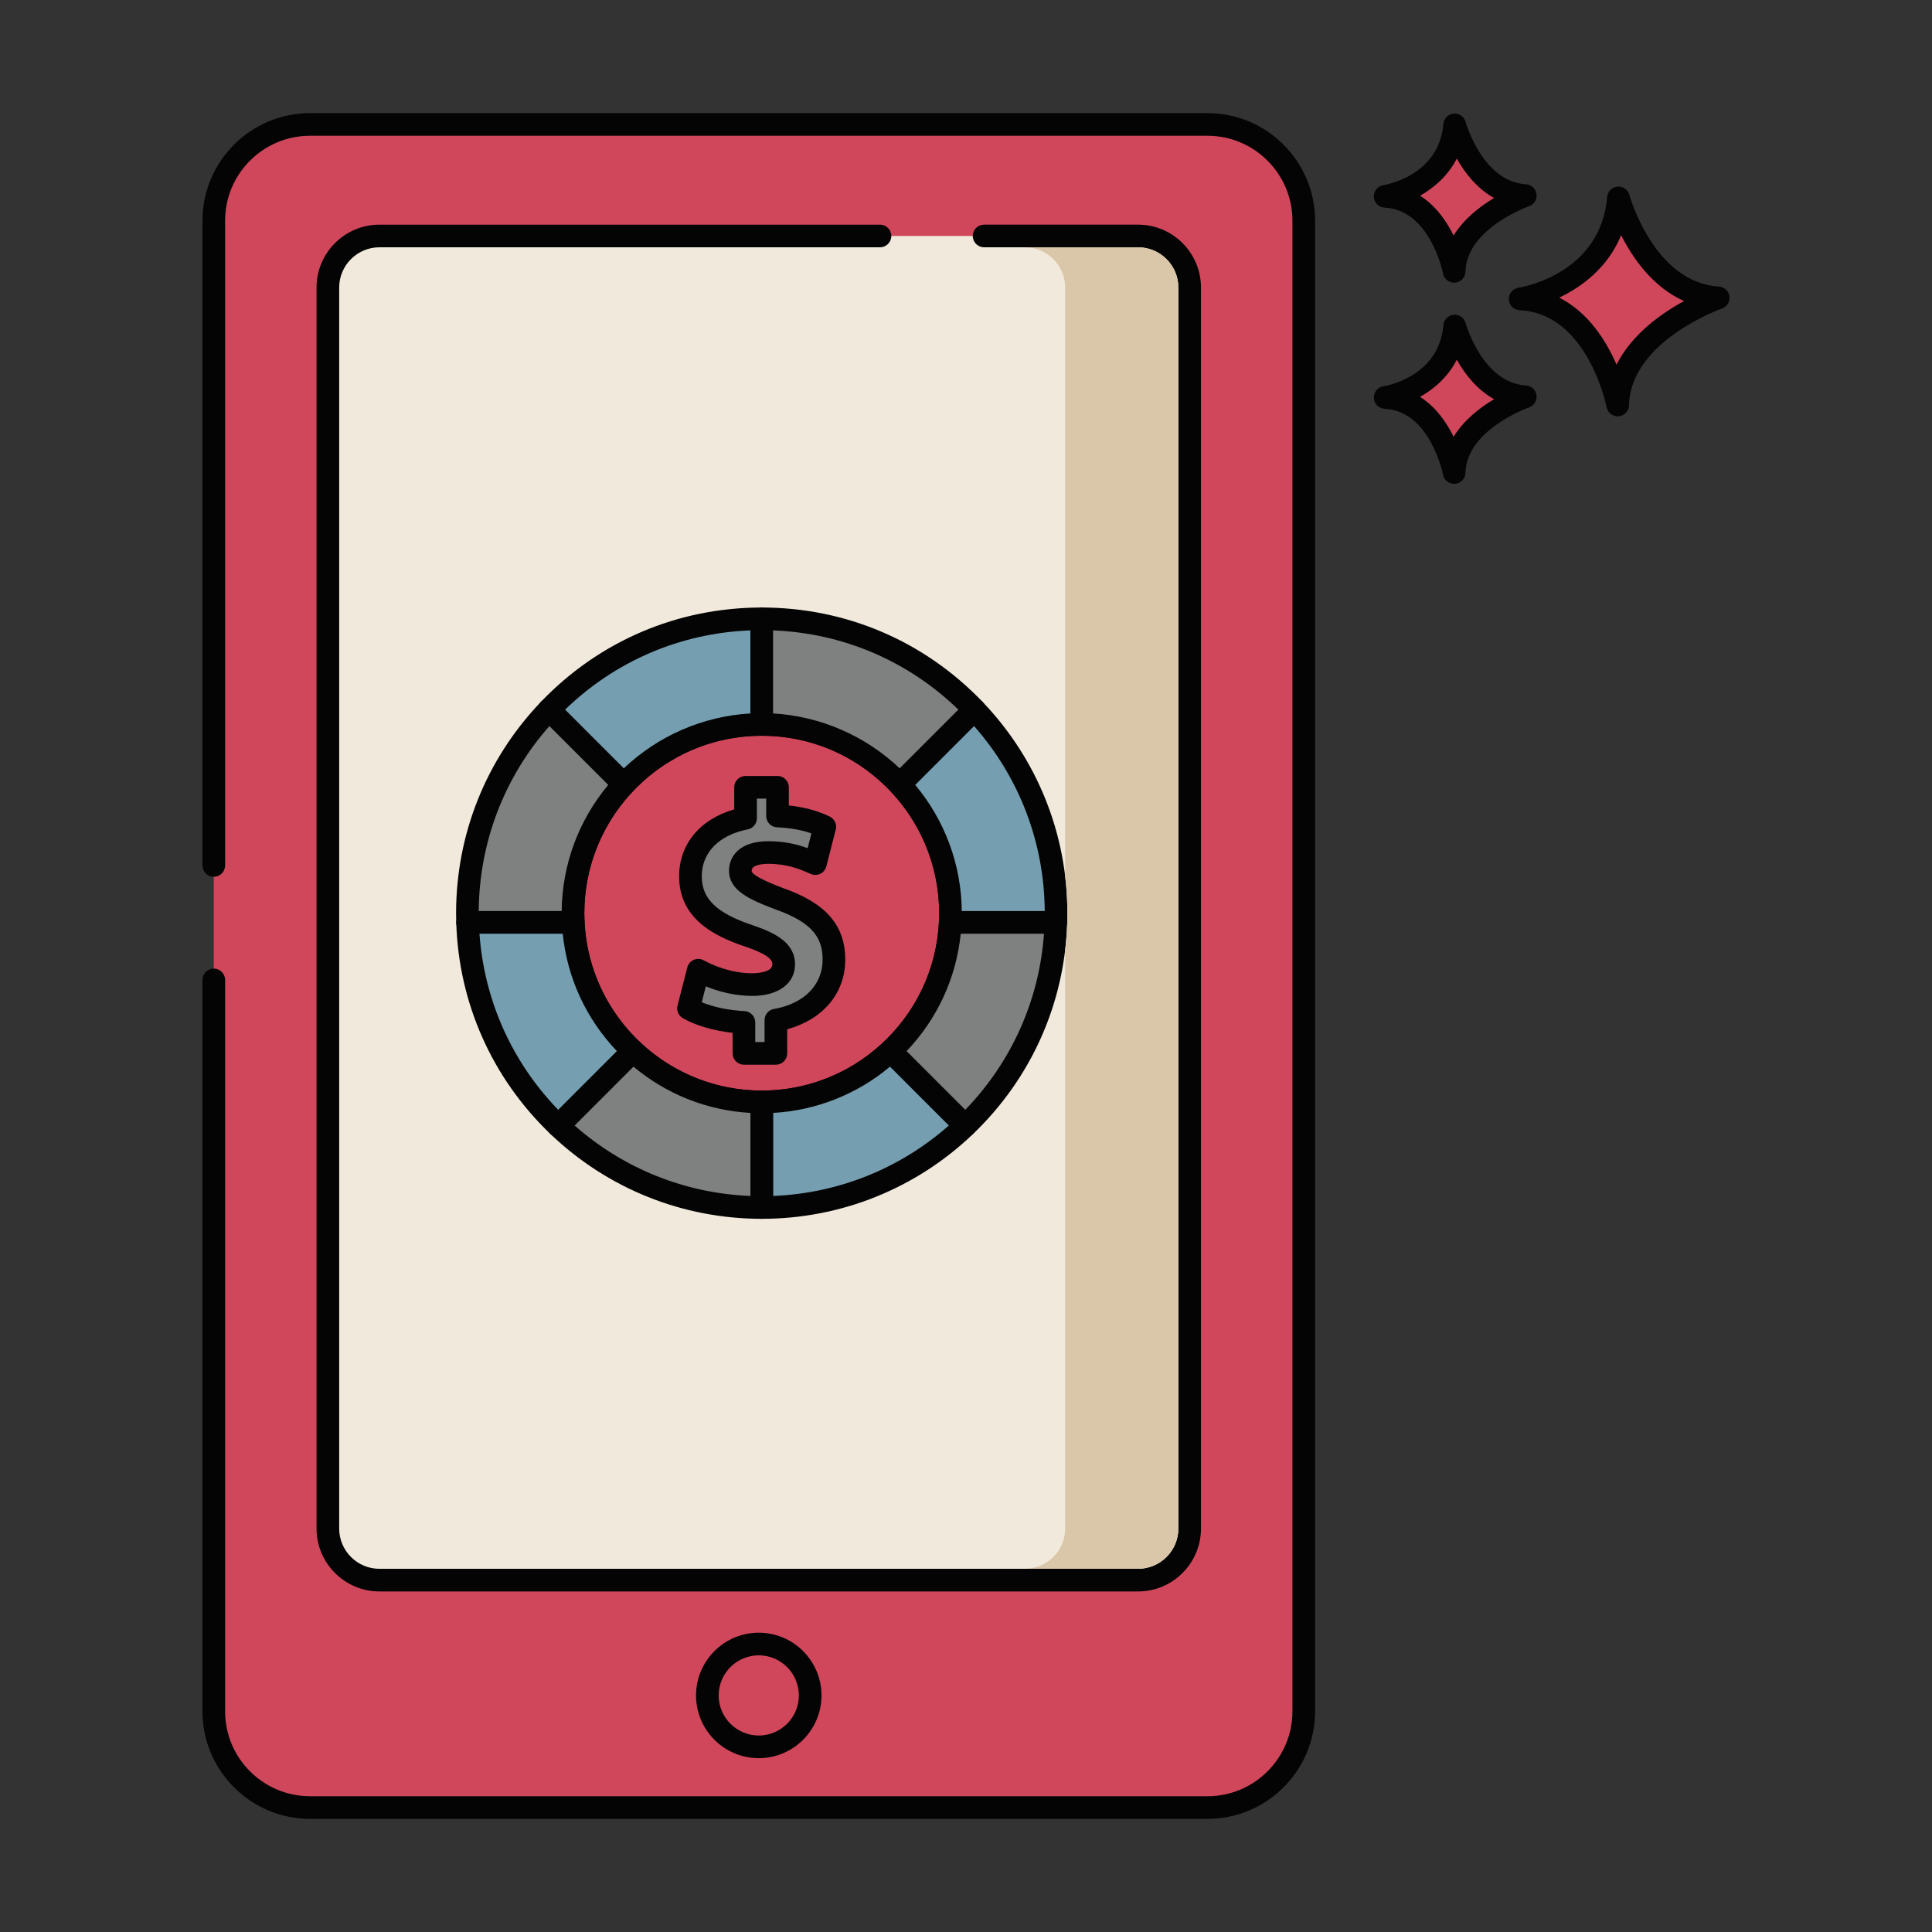
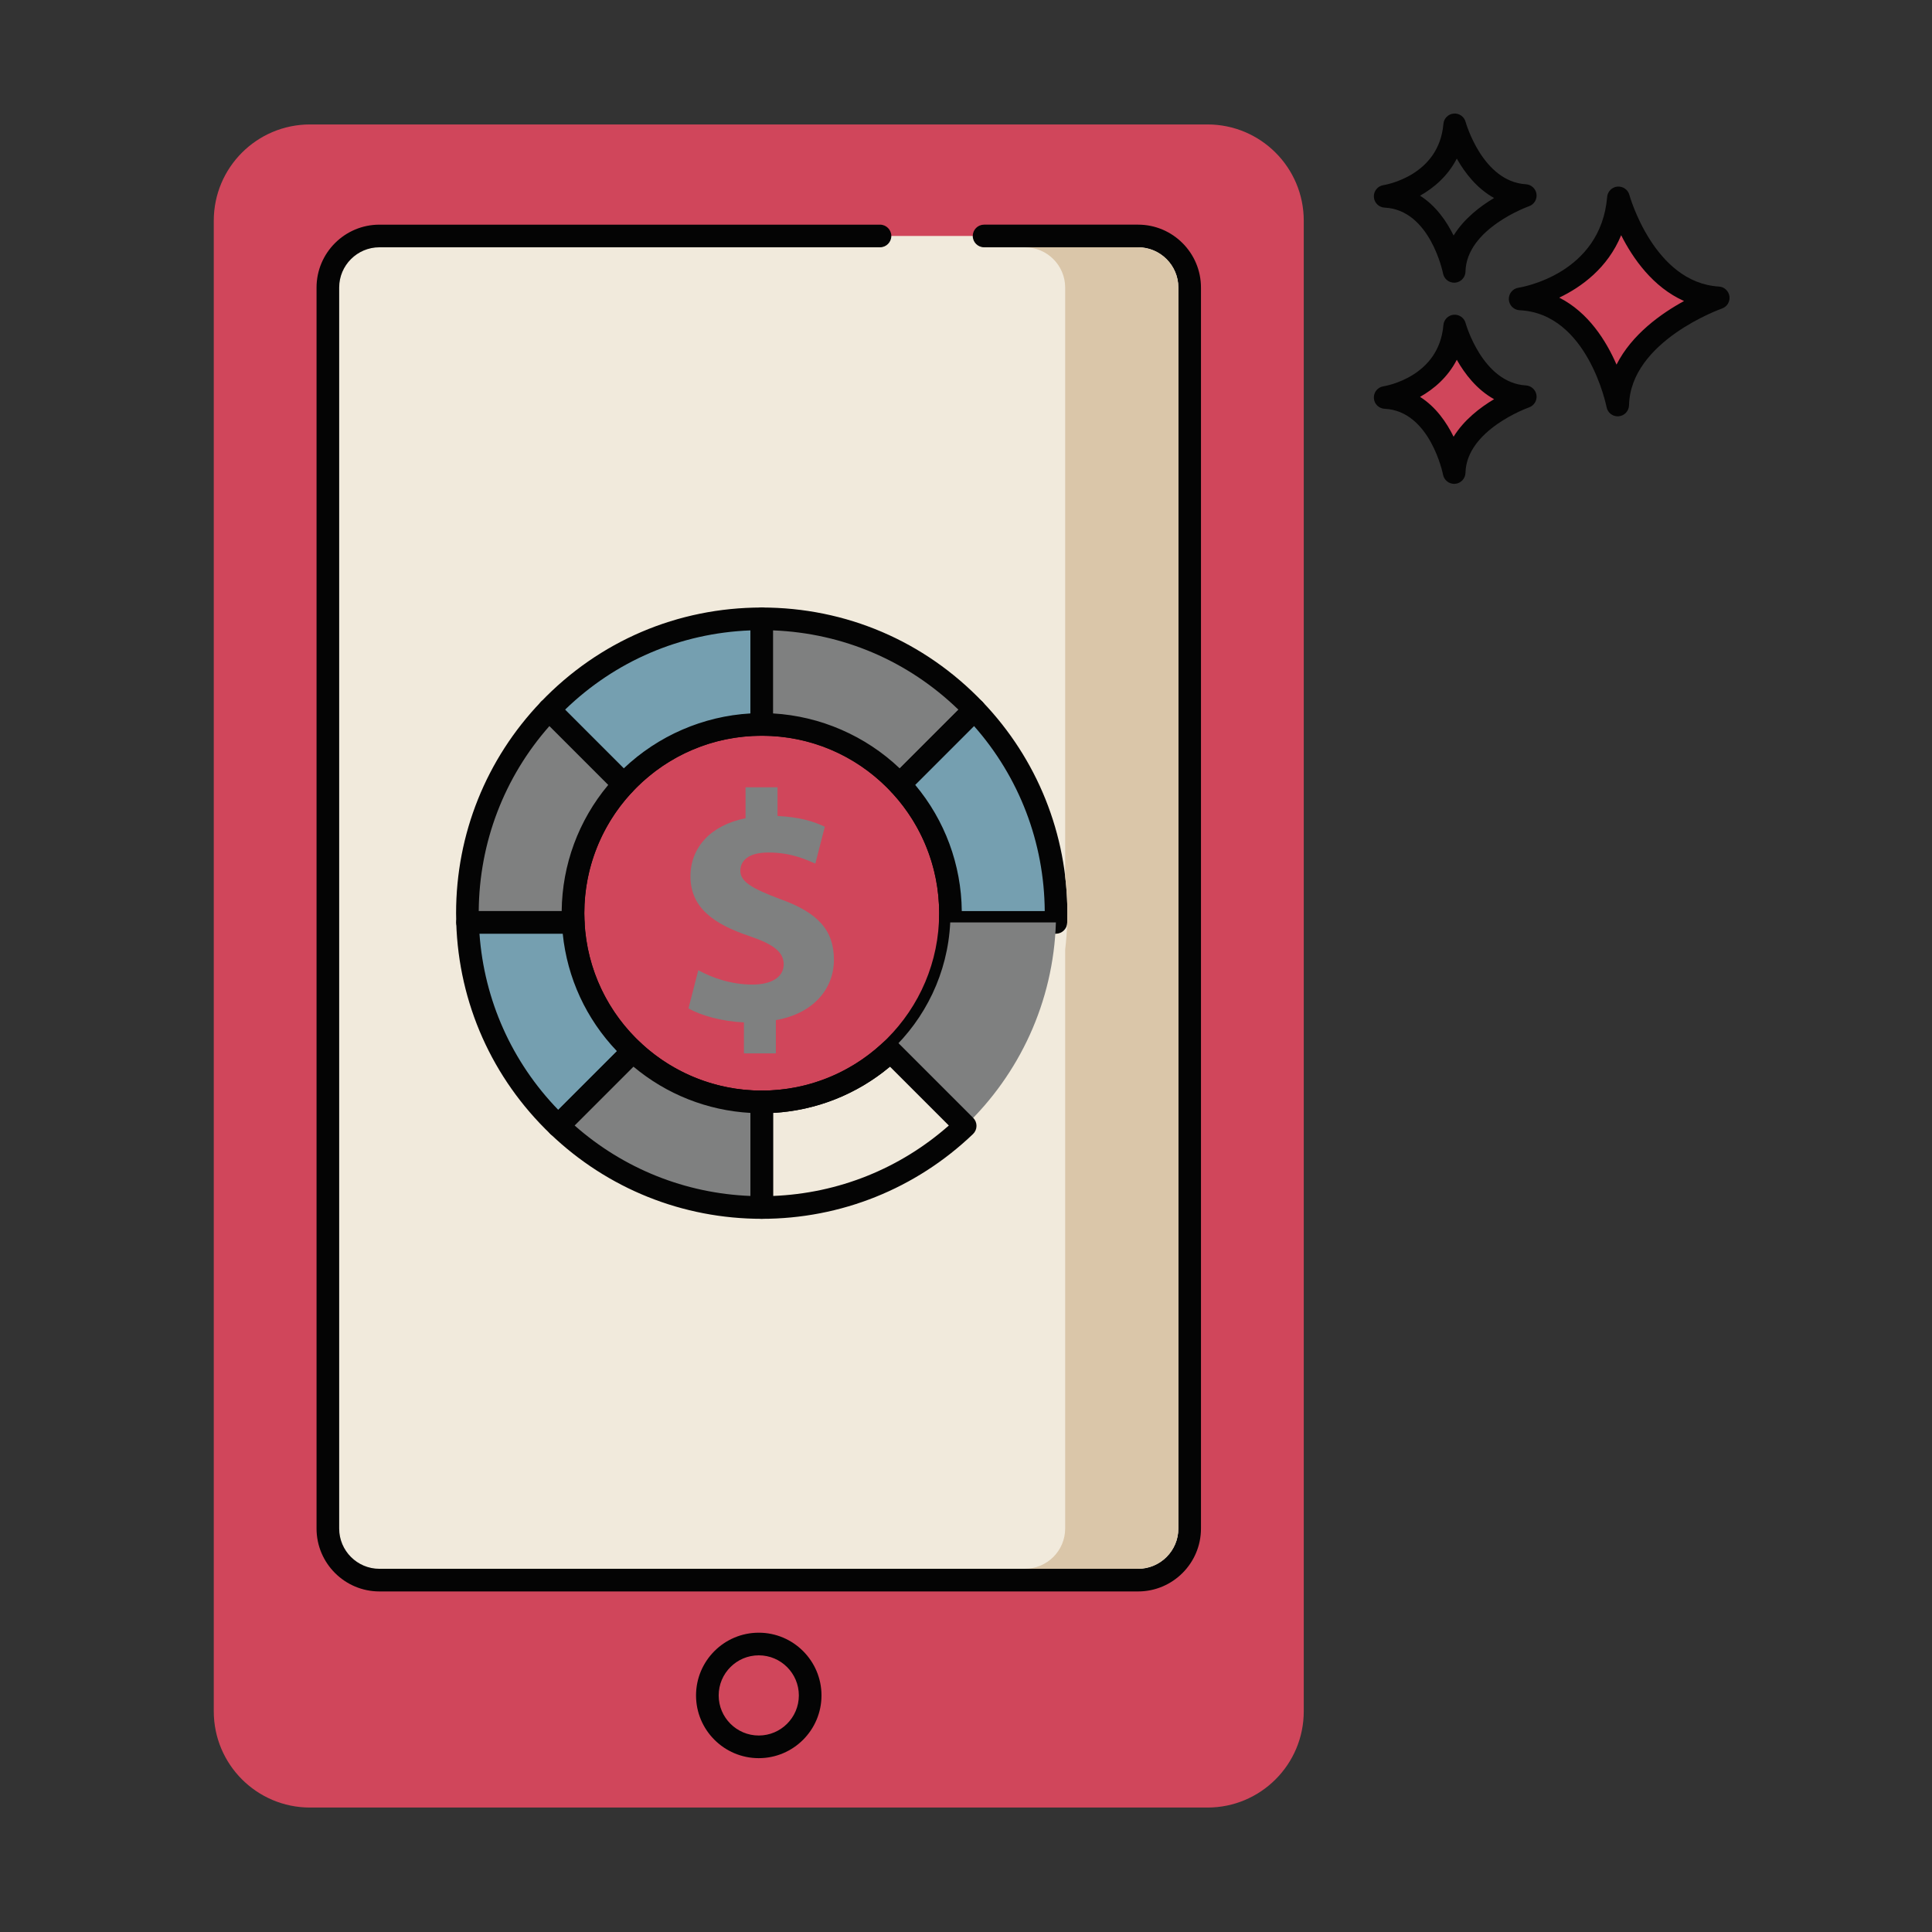
<svg xmlns="http://www.w3.org/2000/svg" version="1.1" width="512" height="512" x="0" y="0" viewBox="0 0 256 256" style="enable-background:new 0 0 512 512" xml:space="preserve" class="">
  <rect x="0" y="0" width="256" height="256" fill="#333333" stroke="none" />
  <g>
    <path d="m214.452 26.22c-.974 11.564-13.024 13.389-13.024 13.389 10.347.487 12.925 14.059 12.925 14.059.221-9.677 13.321-14.202 13.321-14.202-9.814-.587-13.222-13.246-13.222-13.246z" fill="#d0465b" data-original="#d6df58" style="" class="" />
    <path d="m227.764 37.969c-8.604-.515-11.832-12.024-11.863-12.141-.19-.702-.852-1.162-1.584-1.102-.725.066-1.298.642-1.359 1.367-.86 10.215-11.313 11.964-11.755 12.033-.763.115-1.313.79-1.273 1.561.04.77.657 1.384 1.428 1.421 9.028.425 11.499 12.718 11.523 12.842.138.711.76 1.217 1.473 1.217.042 0 .084-.001.126-.005.765-.064 1.358-.693 1.375-1.46.193-8.508 12.191-12.777 12.313-12.819.676-.235 1.092-.914.994-1.623-.101-.707-.685-1.248-1.398-1.291zm-13.567 10.346c-1.357-3.131-3.709-6.908-7.587-8.877 2.931-1.404 6.409-3.913 8.202-8.273 1.551 3.071 4.199 6.88 8.334 8.723-3.007 1.64-6.922 4.405-8.949 8.427z" fill="#040404" data-original="#3a312a" style="" class="" />
    <path d="m192.753 43.2c-.689 8.179-9.212 9.47-9.212 9.47 7.318.344 9.142 9.944 9.142 9.944.156-6.844 9.422-10.045 9.422-10.045-6.941-.415-9.352-9.369-9.352-9.369z" fill="#d0465b" data-original="#d6df58" style="" class="" />
    <path d="m202.194 51.072c-5.766-.345-7.972-8.186-7.994-8.265-.19-.702-.859-1.164-1.581-1.102-.726.065-1.3.643-1.361 1.368-.578 6.871-7.645 8.067-7.941 8.114-.763.115-1.314.79-1.273 1.56.04.77.657 1.384 1.428 1.421 6.034.284 7.723 8.644 7.738 8.726.136.713.759 1.22 1.473 1.22.041 0 .083-.001.125-.005.765-.064 1.358-.694 1.376-1.461.13-5.71 8.331-8.634 8.412-8.662.676-.234 1.093-.913.996-1.622-.099-.707-.684-1.249-1.398-1.292zm-9.585 6.795c-.924-1.885-2.34-3.947-4.446-5.28 1.855-1.041 3.697-2.629 4.87-4.916 1.058 1.874 2.654 3.954 4.941 5.223-1.849 1.102-3.989 2.741-5.365 4.973z" fill="#040404" data-original="#3a312a" style="" class="" />
-     <path d="m192.753 16.543c-.689 8.179-9.212 9.471-9.212 9.471 7.318.344 9.142 9.944 9.142 9.944.156-6.844 9.422-10.045 9.422-10.045-6.941-.416-9.352-9.37-9.352-9.37z" fill="#d0465b" data-original="#d6df58" style="" class="" />
    <path d="m202.194 24.415c-5.766-.345-7.972-8.186-7.994-8.265-.19-.703-.859-1.163-1.581-1.102-.726.065-1.3.643-1.361 1.368-.578 6.871-7.645 8.067-7.941 8.114-.763.115-1.314.79-1.273 1.561.04.77.657 1.384 1.428 1.421 6.034.284 7.723 8.644 7.738 8.726.136.713.759 1.22 1.473 1.22.041 0 .083-.001.125-.005.765-.063 1.358-.694 1.376-1.461.13-5.709 8.331-8.634 8.412-8.662.676-.234 1.093-.913.996-1.622-.099-.708-.684-1.25-1.398-1.293zm-9.585 6.795c-.924-1.885-2.34-3.947-4.446-5.28 1.855-1.041 3.697-2.629 4.87-4.916 1.058 1.874 2.654 3.954 4.941 5.223-1.849 1.101-3.989 2.741-5.365 4.973z" fill="#040404" data-original="#3a312a" style="" class="" />
    <path d="m160.001 16.49h-118.921c-7.044 0-12.754 5.71-12.754 12.754v197.512c0 7.044 5.71 12.754 12.754 12.754h118.921c7.044 0 12.754-5.71 12.754-12.754v-197.512c0-7.044-5.711-12.754-12.754-12.754z" fill="#d0465b" data-original="#f16c7a" style="" class="" />
-     <path d="m160.001 14.99h-118.921c-7.86 0-14.254 6.394-14.254 14.254v85.434c0 .829.671 1.5 1.5 1.5s1.5-.671 1.5-1.5v-85.434c0-6.206 5.048-11.254 11.254-11.254h118.921c6.205 0 11.254 5.048 11.254 11.254v197.512c0 6.206-5.049 11.254-11.254 11.254h-118.921c-6.206 0-11.254-5.048-11.254-11.254v-96.91c0-.829-.671-1.5-1.5-1.5s-1.5.671-1.5 1.5v96.91c0 7.86 6.394 14.254 14.254 14.254h118.921c7.859 0 14.254-6.394 14.254-14.254v-197.512c0-7.86-6.395-14.254-14.254-14.254z" fill="#040404" data-original="#3a312a" style="" class="" />
    <path d="m150.802 31.267h-100.523c-3.775 0-6.835 3.06-6.835 6.835v164.438c0 3.775 3.06 6.835 6.835 6.835h100.522c3.774 0 6.834-3.06 6.834-6.835v-164.438c.001-3.775-3.059-6.835-6.833-6.835z" fill="#f1eadc" data-original="#fae6ca" style="" class="" />
    <path d="m150.802 29.767h-20.406c-.828 0-1.5.671-1.5 1.5s.672 1.5 1.5 1.5h20.406c2.941 0 5.334 2.393 5.334 5.334v164.439c0 2.941-2.393 5.334-5.334 5.334h-100.523c-2.941 0-5.335-2.393-5.335-5.334v-164.438c0-2.941 2.393-5.334 5.335-5.334h66.325c.829 0 1.5-.671 1.5-1.5s-.671-1.5-1.5-1.5h-66.325c-4.596 0-8.335 3.739-8.335 8.334v164.438c0 4.596 3.739 8.334 8.335 8.334h100.522c4.596 0 8.334-3.739 8.334-8.334v-164.438c.001-4.596-3.738-8.335-8.333-8.335z" fill="#040404" data-original="#3a312a" style="" class="" />
    <path d="m100.541 217.841c-3.762 0-6.812 3.05-6.812 6.812s3.05 6.812 6.812 6.812 6.812-3.05 6.812-6.812-3.05-6.812-6.812-6.812z" fill="#d0465b" data-original="#f16c7a" style="" class="" />
    <path d="m100.54 216.341c-4.583 0-8.312 3.729-8.312 8.313s3.729 8.312 8.312 8.312c4.584 0 8.312-3.729 8.312-8.312s-3.728-8.313-8.312-8.313zm0 13.624c-2.929 0-5.312-2.383-5.312-5.312s2.383-5.313 5.312-5.313 5.312 2.383 5.312 5.313-2.382 5.312-5.312 5.312z" fill="#040404" data-original="#3a312a" style="" class="" />
    <ellipse cx="100.933" cy="121" fill="#d0465b" rx="25.009" ry="25.009" transform="matrix(.383 -.924 .924 .383 -49.482 167.946)" data-original="#d6df58" style="" class="" />
    <path d="m100.934 94.491c-14.617 0-26.509 11.892-26.509 26.509s11.892 26.509 26.509 26.509 26.509-11.892 26.509-26.509c-.001-14.617-11.892-26.509-26.509-26.509zm0 50.018c-12.963 0-23.509-10.546-23.509-23.509s10.546-23.509 23.509-23.509 23.509 10.546 23.509 23.509c-.001 12.963-10.547 23.509-23.509 23.509z" fill="#040404" data-original="#3a312a" style="" class="" />
    <path d="m72.751 94.042 9.901 9.901c4.565-4.89 11.064-7.952 18.281-7.952v-13.991c-11.08 0-21.081 4.622-28.182 12.042z" fill="#759fb0" data-original="#8ac5dc" style="" class="" />
    <path d="m100.934 80.5c-11.157 0-21.55 4.441-29.266 12.505-.563.589-.553 1.521.023 2.098l9.9 9.901c.281.282.663.44 1.061.44h.026c.407-.007.793-.179 1.071-.477 4.5-4.82 10.603-7.475 17.185-7.475.829 0 1.5-.671 1.5-1.5v-13.992c0-.829-.672-1.5-1.5-1.5zm-1.5 14.034c-6.259.359-12.24 2.955-16.787 7.283l-7.778-7.778c6.667-6.46 15.292-10.15 24.565-10.51z" fill="#040404" data-original="#3a312a" style="" class="" />
    <path d="m82.652 103.943-9.901-9.901c-6.701 7.003-10.818 16.5-10.818 26.958 0 .41.009.818.021 1.224h14.001c-.02-.406-.031-.814-.031-1.224 0-6.595 2.557-12.589 6.728-17.057z" fill="#7f8080" data-original="#87796f" style="" class="" />
    <path d="m83.712 102.882-9.9-9.901c-.285-.286-.667-.448-1.077-.439-.403.004-.788.171-1.067.463-7.244 7.571-11.234 17.513-11.234 27.995 0 .425.009.849.021 1.271.025.81.689 1.453 1.5 1.453h14.001c.41 0 .803-.168 1.086-.465s.432-.697.412-1.107c-.018-.382-.029-.766-.029-1.152 0-5.971 2.246-11.665 6.324-16.034.551-.59.535-1.512-.037-2.084zm-9.286 17.842h-10.991c.065-9.091 3.373-17.729 9.362-24.515l7.797 7.797c-3.93 4.696-6.105 10.57-6.168 16.718z" fill="#040404" data-original="#3a312a" style="" class="" />
    <path d="m100.933 82v13.991c7.218 0 13.717 3.061 18.282 7.952l9.9-9.901c-7.1-7.42-17.101-12.042-28.182-12.042z" fill="#7f8080" data-original="#87796f" style="" class="" />
    <path d="m130.199 93.005c-7.715-8.064-18.109-12.505-29.265-12.505-.829 0-1.5.671-1.5 1.5v13.991c0 .829.671 1.5 1.5 1.5 6.583 0 12.685 2.655 17.185 7.475.278.297.664.469 1.071.477h.026c.398 0 .779-.158 1.061-.44l9.9-9.901c.576-.576.586-1.508.022-2.097zm-10.979 8.812c-4.546-4.328-10.527-6.923-16.786-7.283v-11.005c9.272.36 17.897 4.05 24.564 10.51z" fill="#040404" data-original="#3a312a" style="" class="" />
    <path d="m129.115 94.042-9.9 9.901c4.171 4.468 6.727 10.463 6.727 17.057 0 .411-.011.819-.031 1.224h14.001c.013-.407.021-.814.021-1.224 0-10.458-4.117-19.954-10.818-26.958z" fill="#759fb0" data-original="#8ac5dc" style="" class="" />
    <path d="m130.199 93.005c-.279-.292-.664-.458-1.067-.463-.4.001-.792.154-1.077.439l-9.9 9.901c-.572.571-.587 1.493-.036 2.084 4.078 4.369 6.324 10.063 6.324 16.034 0 .386-.011.77-.029 1.152-.02.41.129.81.412 1.107s.676.465 1.086.465h14.001c.811 0 1.474-.643 1.499-1.453.014-.422.023-.846.023-1.271-.001-10.481-3.992-20.423-11.236-27.995zm-2.758 27.719c-.063-6.148-2.238-12.022-6.168-16.718l7.797-7.797c5.99 6.787 9.298 15.424 9.363 24.515z" fill="#040404" data-original="#3a312a" style="" class="" />
    <path d="m125.911 122.224c-.324 6.727-3.309 12.752-7.921 17.057l9.901 9.901c7.146-6.837 11.694-16.366 12.021-26.958z" fill="#7f8080" data-original="#87796f" style="" class="" />
-     <path d="m140.989 121.18c-.283-.291-.671-.456-1.077-.456h-14.001c-.8 0-1.46.628-1.498 1.428-.296 6.133-2.94 11.827-7.446 16.033-.297.278-.469.664-.477 1.071-.007.407.152.799.44 1.086l9.9 9.9c.292.292.676.439 1.061.439.373 0 .747-.139 1.037-.416 7.721-7.388 12.155-17.331 12.483-27.996.013-.404-.14-.798-.422-1.089zm-13.095 25.884-7.777-7.776c4.079-4.269 6.588-9.704 7.185-15.563h11.031c-.628 8.8-4.29 16.989-10.439 23.339z" fill="#040404" data-original="#3a312a" style="" class="" />
    <path d="m75.956 122.224h-14.002c.327 10.592 4.875 20.12 12.021 26.958l9.9-9.901c-4.611-4.305-7.595-10.33-7.919-17.057z" fill="#759fb0" data-original="#8ac5dc" style="" class="" />
    <path d="m84.899 138.185c-4.506-4.206-7.15-9.9-7.446-16.033-.038-.799-.698-1.428-1.498-1.428h-14c-.406 0-.794.165-1.077.456s-.435.685-.423 1.09c.329 10.665 4.763 20.608 12.483 27.996.291.278.664.416 1.037.416.384 0 .768-.147 1.06-.439l9.9-9.9c.288-.288.446-.68.44-1.086-.006-.408-.178-.794-.476-1.072zm-10.927 8.879c-6.148-6.35-9.81-14.539-10.439-23.34h11.032c.597 5.859 3.106 11.294 7.185 15.563z" fill="#040404" data-original="#3a312a" style="" class="" />
-     <path d="m117.991 139.281c-4.468 4.171-10.463 6.727-17.057 6.727v13.992c10.458 0 19.954-4.117 26.958-10.818z" fill="#759fb0" data-original="#8ac5dc" style="" class="" />
    <path d="m128.952 148.122-9.9-9.9c-.572-.572-1.493-.587-2.084-.036-4.369 4.078-10.063 6.324-16.034 6.324-.829 0-1.5.671-1.5 1.5v13.99c0 .829.671 1.5 1.5 1.5 10.481 0 20.423-3.99 27.995-11.234.292-.279.458-.664.462-1.067.005-.404-.154-.792-.439-1.077zm-26.518 10.349v-11.004c5.701-.32 11.111-2.459 15.494-6.127l7.797 7.797c-6.482 5.719-14.652 8.993-23.291 9.334z" fill="#040404" data-original="#3a312a" style="" class="" />
    <path d="m83.876 139.281-9.9 9.901c7.003 6.701 16.5 10.818 26.958 10.818v-13.991c-6.595 0-12.59-2.557-17.058-6.728z" fill="#7f8080" data-original="#87796f" style="" class="" />
    <path d="m100.934 144.509c-5.971 0-11.665-2.246-16.034-6.324-.591-.552-1.513-.536-2.084.036l-9.9 9.9c-.286.285-.444.673-.439 1.077.004.403.171.788.463 1.067 7.572 7.244 17.514 11.234 27.995 11.234.829 0 1.5-.671 1.5-1.5v-13.991c-.001-.828-.673-1.499-1.501-1.499zm-1.5 13.962c-8.64-.34-16.81-3.615-23.291-9.334l7.797-7.797c4.383 3.668 9.793 5.808 15.494 6.127z" fill="#040404" data-original="#3a312a" style="" class="" />
    <path d="m103.284 119.098c-3.673-1.382-5.185-2.29-5.185-3.716 0-1.209.907-2.419 3.716-2.419 3.111 0 5.098.993 6.222 1.469l1.253-4.882c-1.426-.692-3.37-1.297-6.265-1.426v-3.803h-4.235v4.104c-4.623.907-7.302 3.889-7.302 7.691 0 4.191 3.154 6.352 7.777 7.907 3.198 1.08 4.58 2.118 4.58 3.759 0 1.729-1.685 2.679-4.148 2.679-2.809 0-5.358-.907-7.172-1.901l-1.296 5.055c1.642.95 4.45 1.728 7.345 1.858v4.104h4.234v-4.407c4.969-.863 7.691-4.147 7.691-7.993 0-3.888-2.074-6.264-7.215-8.079z" fill="#7f8080" data-original="#87796f" style="" class="" />
-     <path d="m103.812 117.694c-2.796-1.052-4.213-1.83-4.213-2.312 0-.83 1.55-.919 2.216-.919 2.526 0 4.201.728 5.309 1.209l.328.142c.402.17.859.157 1.25-.037.392-.193.679-.548.788-.971l1.253-4.882c.178-.691-.156-1.411-.798-1.723-1.583-.768-3.366-1.252-5.42-1.469v-2.411c0-.829-.671-1.5-1.5-1.5h-4.235c-.829 0-1.5.671-1.5 1.5v2.924c-4.537 1.303-7.302 4.617-7.302 8.872 0 5.646 4.703 7.951 8.797 9.328 3.56 1.204 3.56 1.999 3.56 2.338 0 1.146-2.377 1.179-2.648 1.179-2.886 0-5.281-1.076-6.452-1.717-.406-.222-.893-.245-1.317-.06-.425.185-.741.555-.856 1.003l-1.296 5.055c-.167.651.12 1.334.702 1.671 1.649.954 4.085 1.664 6.597 1.945v2.718c0 .829.671 1.5 1.5 1.5h4.234c.829 0 1.5-.671 1.5-1.5v-3.202c4.713-1.261 7.691-4.766 7.691-9.198-.001-4.56-2.535-7.488-8.188-9.483zm-1.261 15.998c-.719.125-1.243.748-1.243 1.478v2.907h-1.234v-2.604c0-.802-.631-1.462-1.433-1.499-2.018-.09-4.111-.532-5.656-1.169l.541-2.11c1.564.643 3.716 1.266 6.171 1.266 3.431 0 5.648-1.641 5.648-4.179 0-2.889-2.691-4.197-5.602-5.181-4.798-1.613-6.755-3.492-6.755-6.485 0-3.146 2.277-5.471 6.091-6.219.704-.138 1.211-.755 1.211-1.472v-2.605h1.234v2.303c0 .802.631 1.463 1.433 1.499 1.74.078 3.243.344 4.557.81l-.502 1.954c-1.251-.462-2.96-.923-5.198-.923-3.846 0-5.216 2.024-5.216 3.919 0 2.596 2.669 3.807 6.186 5.13 5.158 1.821 6.215 3.982 6.215 6.666 0 3.327-2.471 5.824-6.448 6.514z" fill="#040404" data-original="#3a312a" style="" class="" />
    <path d="m150.8 32.77h-15c2.94 0 5.34 2.39 5.34 5.33v78.03c.19 1.61.29 3.23.29 4.87 0 .43-.01.85-.02 1.27-.04 1.19-.13 2.38-.27 3.55v76.72c0 2.94-2.4 5.33-5.34 5.33h15c2.94 0 5.34-2.39 5.34-5.33v-164.44c0-2.94-2.4-5.33-5.34-5.33z" fill="#dac6a9" data-original="#decaad" style="" class="" />
  </g>
</svg>